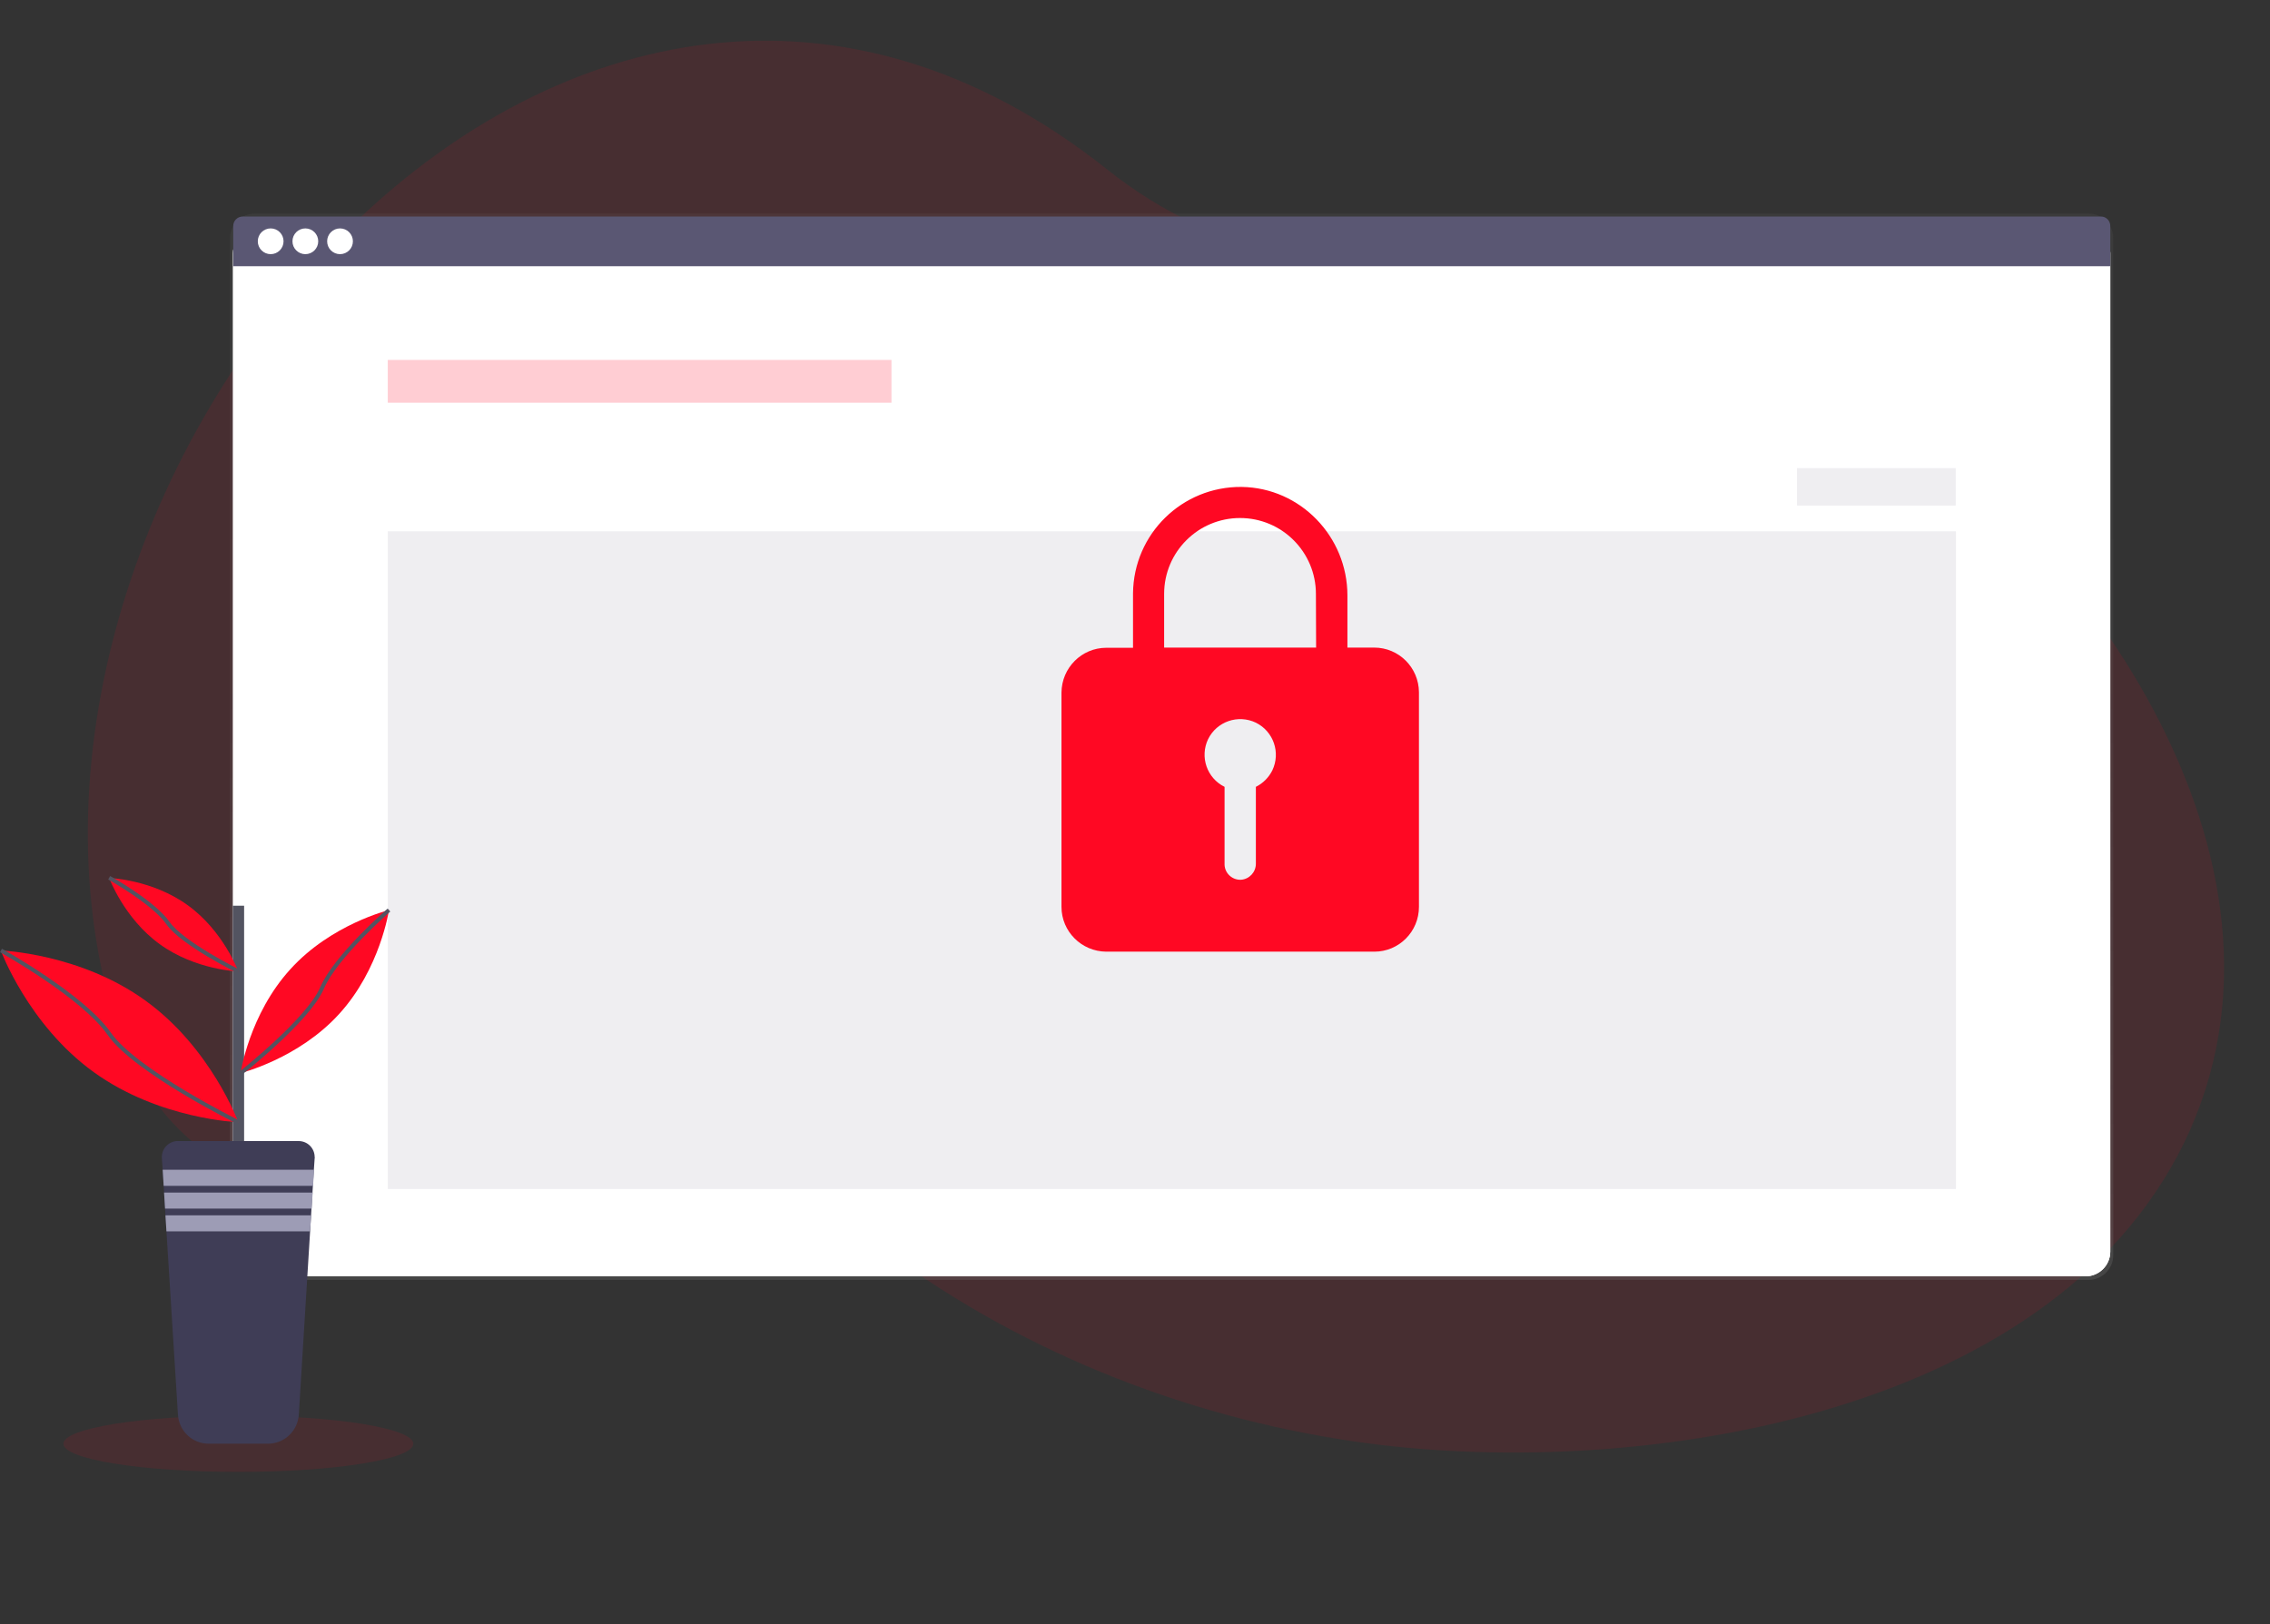
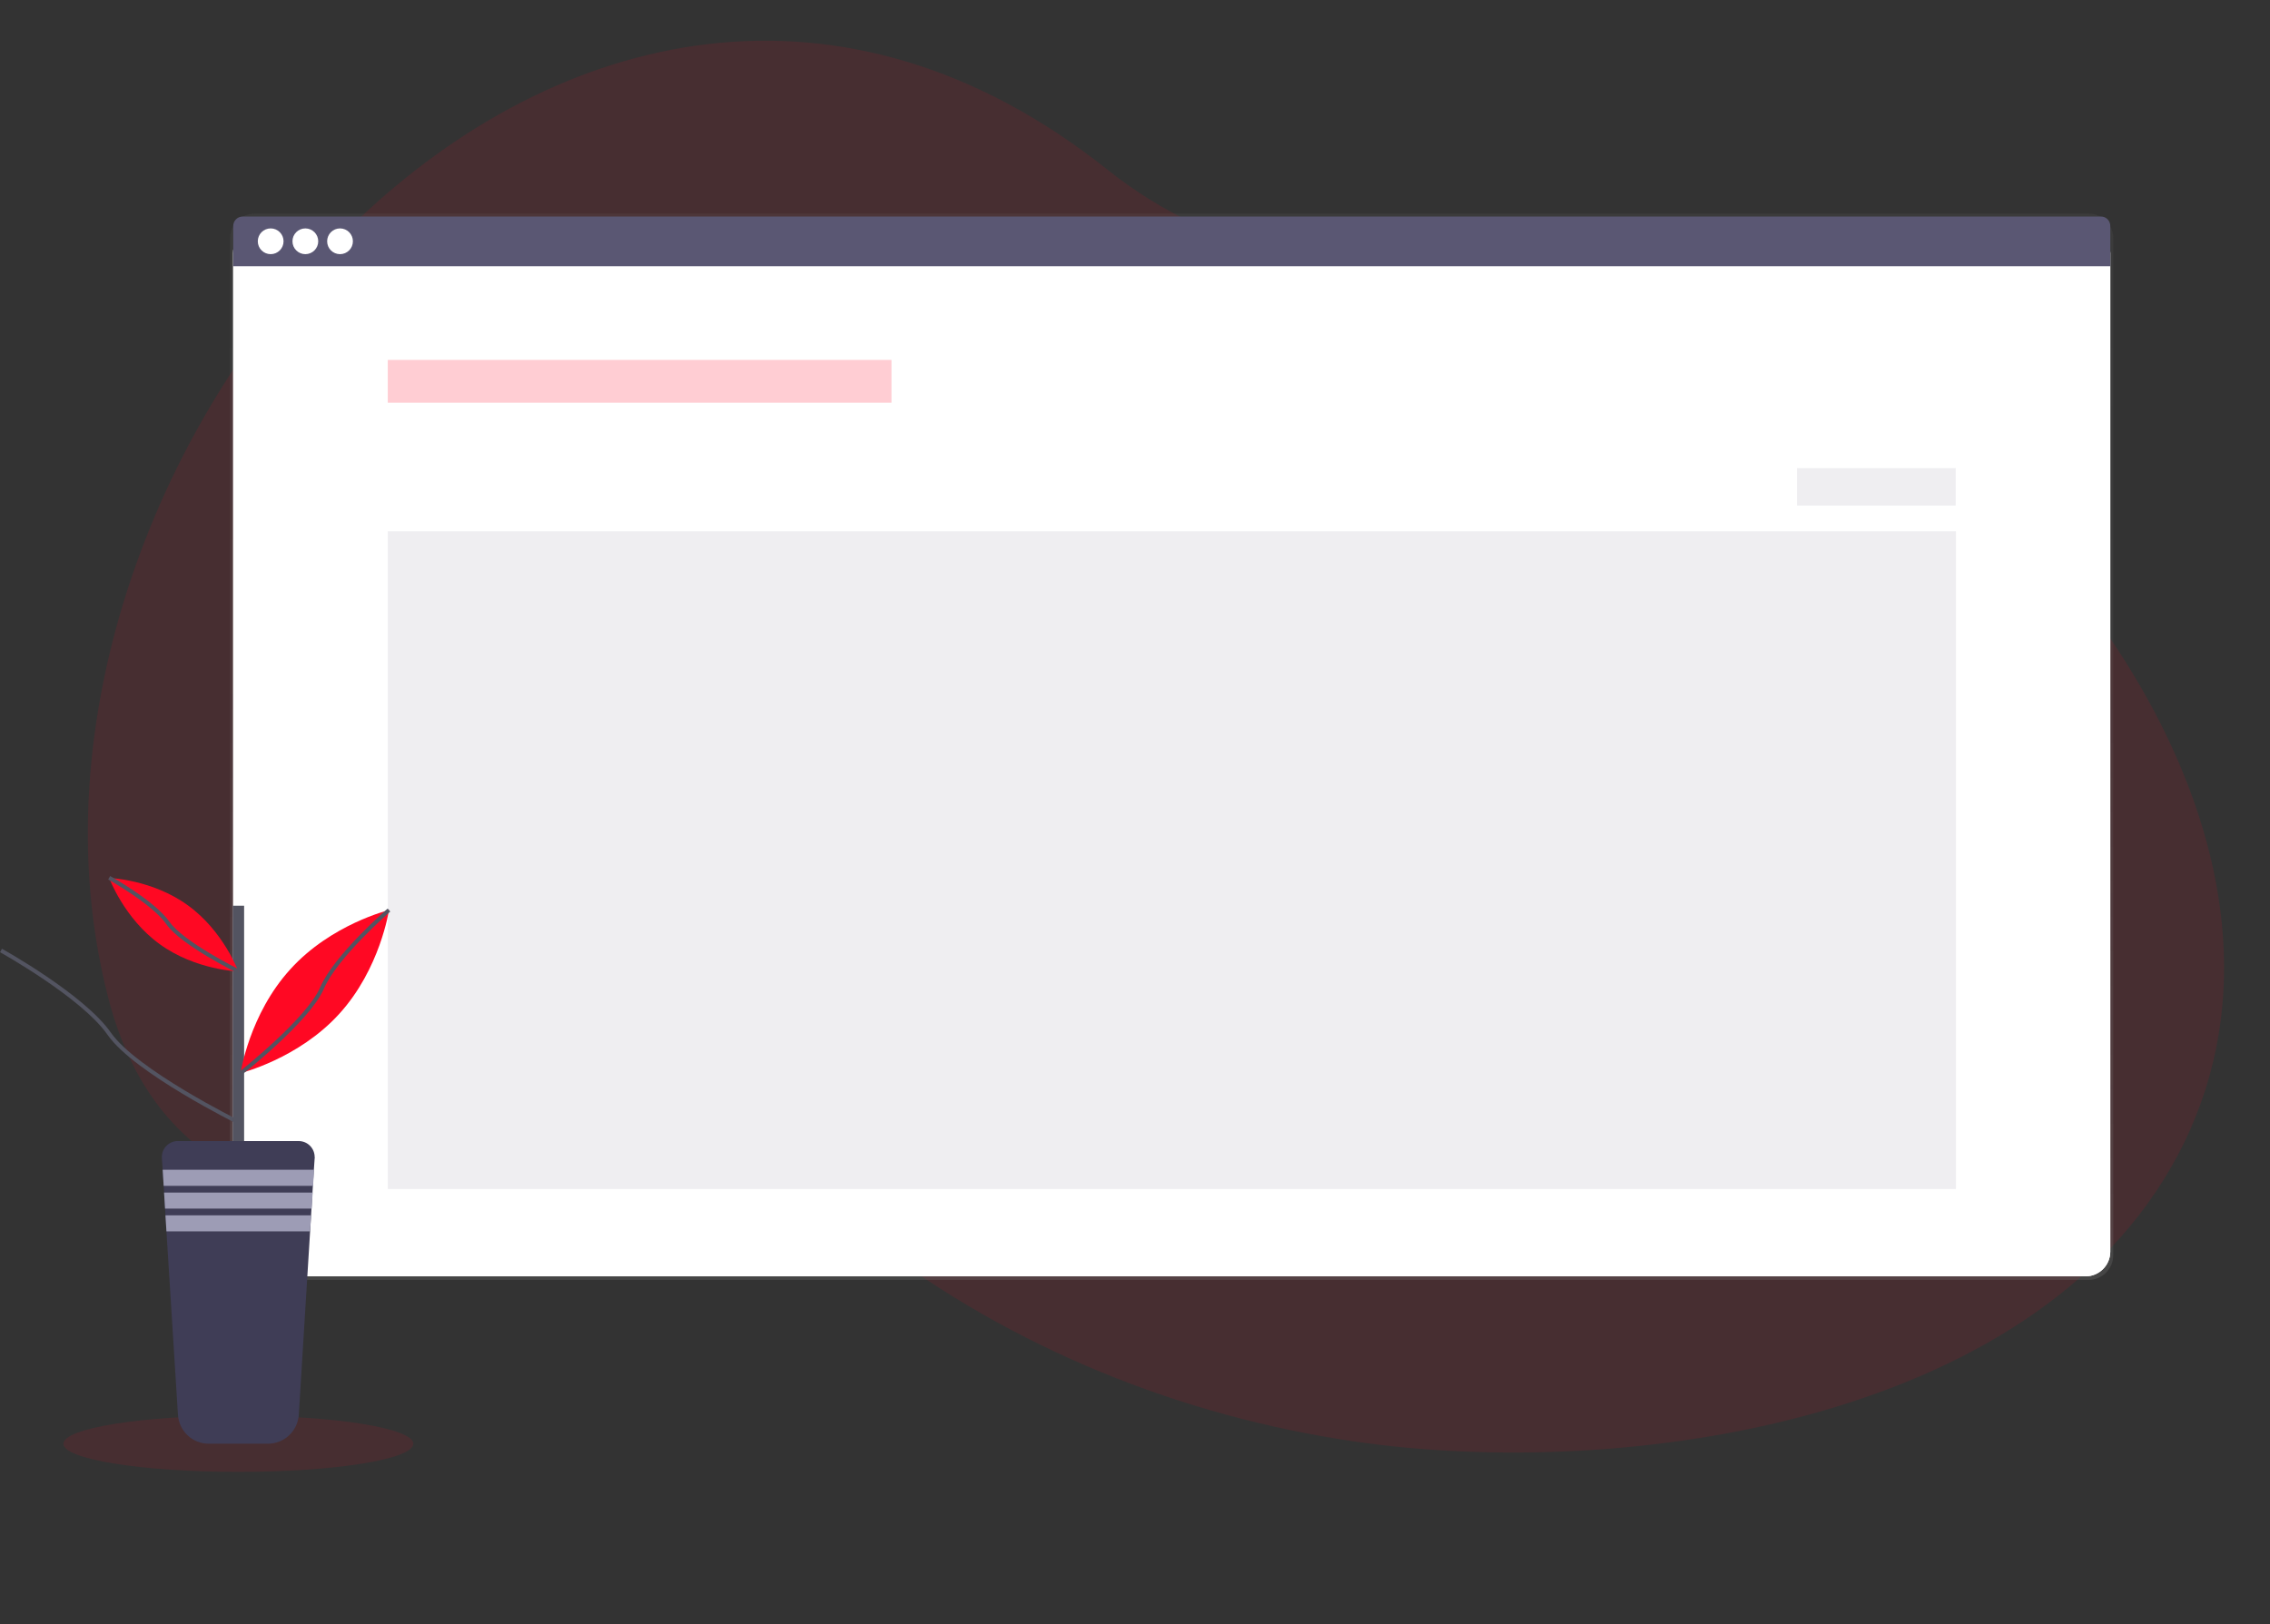
<svg xmlns="http://www.w3.org/2000/svg" version="1.1" id="_x30_6c42c9d-6d9c-45ee-a61b-17902c1dca73" x="0px" y="0px" width="1145.6px" height="819.9px" viewBox="0 0 1145.6 819.9" enable-background="new 0 0 1145.6 819.9" xml:space="preserve">
  <rect x="0" y="0" width="1145.6" height="819.9" fill="#333333" stroke="none" />
  <title>security</title>
  <path opacity="0.1" fill="#ff0823" enable-background="new    " d="M1102.4,576.5C1034,717.8,820,747.7,683.2,727.6  c-87.4-12.8-172.1-47-242.4-100.7c-44.1-33.7-73.1-53.2-133.4-36.1c-97.2,27.7-221.7,37.2-253.1-88.4  c-69.3-272.6,236-630.6,504.8-416.6c109.8,87.4,246.2,29.9,373.1,108C1048.8,265.5,1171.5,434.1,1102.4,576.5  C1075.9,631.4,1132,515.5,1102.4,576.5z" />
  <ellipse opacity="0.1" fill="#ff0823" enable-background="new    " cx="120.3" cy="728.8" rx="88.3" ry="14.2" />
  <linearGradient id="SVGID_1_" gradientUnits="userSpaceOnUse" x1="648.016" y1="133.215" x2="648.016" y2="671.545" gradientTransform="matrix(1 0 0 -1 -56.71 779.295)">
    <stop offset="0" style="stop-color:#808080;stop-opacity:0.25" />
    <stop offset="0.54" style="stop-color:#808080;stop-opacity:0.12" />
    <stop offset="1" style="stop-color:#808080;stop-opacity:0.1" />
  </linearGradient>
  <path fill="url(#SVGID_1_)" d="M128.6,107.8H1054c6.9,0,12.5,5.6,12.5,12.5v513.3c0,6.9-5.6,12.5-12.5,12.5H128.6  c-6.9,0-12.5-5.6-12.5-12.5V120.2C116.1,113.3,121.7,107.8,128.6,107.8z" />
  <path fill="#FFFFFF" d="M130.1,115.3h922.4c6.9,0,12.5,5.6,12.5,12.5v504c0,6.9-5.6,12.5-12.5,12.5H130.1c-6.9,0-12.5-5.6-12.5-12.5  v-504C117.6,120.9,123.2,115.3,130.1,115.3z" />
-   <path fill="#FFFFFF" d="M130.1,115.3h922.4c6.9,0,12.5,5.6,12.5,12.5v504c0,6.9-5.6,12.5-12.5,12.5H130.1c-6.9,0-12.5-5.6-12.5-12.5  v-504C117.6,120.9,123.2,115.3,130.1,115.3z" />
+   <path fill="#FFFFFF" d="M130.1,115.3h922.4c6.9,0,12.5,5.6,12.5,12.5v504c0,6.9-5.6,12.5-12.5,12.5c-6.9,0-12.5-5.6-12.5-12.5  v-504C117.6,120.9,123.2,115.3,130.1,115.3z" />
  <path opacity="4.000000e-002" fill="#FFFFFF" enable-background="new    " d="M130.1,115.3h922.4c6.9,0,12.5,5.6,12.5,12.5v504  c0,6.9-5.6,12.5-12.5,12.5H130.1c-6.9,0-12.5-5.6-12.5-12.5v-504C117.6,120.9,123.2,115.3,130.1,115.3z" />
  <path fill="#5A5773" d="M1060.3,109.3H122.5c-2.7,0-4.8,2.2-4.8,4.8v20.3H1065v-20.3C1065,111.4,1062.9,109.3,1060.3,109.3z" />
  <g id="_x36_c975d28-8d47-4ade-9154-b3b78f637b65">
    <circle fill="#FFFFFF" cx="136.6" cy="121.8" r="6.5" />
    <circle fill="#FFFFFF" cx="154.1" cy="121.8" r="6.5" />
    <circle fill="#FFFFFF" cx="171.6" cy="121.8" r="6.5" />
  </g>
  <rect x="195.7" y="181.7" opacity="0.2" fill="#ff0823" enable-background="new    " width="254.2" height="21.6" />
  <rect x="195.7" y="268.2" opacity="0.1" fill="#5A5773" enable-background="new    " width="791.4" height="332" />
-   <path fill="#ff0823" d="M693.5,326.9H680v-26.3c0-29.7-23.7-54.4-53.4-54.8c-30-0.3-54.5,23.7-54.8,53.7c0,0.1,0,0.3,0,0.4v27.1  h-13.5c-12.4,0-22.5,10.1-22.6,22.6v108.2c0,12.4,10.1,22.5,22.6,22.6h135.3c12.4,0,22.5-10.1,22.5-22.6V349.4  C716,337,706,326.9,693.5,326.9z M633.8,397.2V436c0,4.3-3.3,7.8-7.5,8.1c-4.4,0.2-8.1-3.2-8.3-7.5c0-0.1,0-0.2,0-0.4v-39  c-8.9-4.4-12.6-15.1-8.3-24.1c4.4-8.9,15.1-12.6,24.1-8.3c8.9,4.4,12.6,15.1,8.3,24.1C640.3,392.5,637.4,395.4,633.8,397.2  L633.8,397.2z M664.2,326.9h-76.7v-27.1c0-21.2,17.2-38.3,38.3-38.3c21.2,0,38.3,17.2,38.3,38.3L664.2,326.9z" />
  <rect x="906.9" y="236.3" opacity="0.1" fill="#5A5773" enable-background="new    " width="80.1" height="18.9" />
  <rect x="117.5" y="457.2" fill="#535461" width="5.7" height="127.9" />
  <path fill="#3F3D56" d="M158.8,584.7l-0.4,5.8l-0.5,8.1l-0.2,3.4l-0.5,8.1l-0.2,3.4l-0.5,8.1l-5.7,92.5c-0.5,8.3-7.4,14.7-15.6,14.7  h-29.8c-8.3,0-15.1-6.4-15.6-14.7L84,621.6l-0.5-8.1l-0.2-3.4l-0.5-8.2l-0.2-3.4l-0.5-8.1l-0.4-5.8c-0.3-4.5,3.1-8.3,7.6-8.6  c0.2,0,0.3,0,0.5,0h60.9c4.5,0,8.1,3.6,8.1,8.1C158.9,584.3,158.9,584.5,158.8,584.7z" />
  <polygon fill="#9D9CB5" points="158.5,590.5 158,598.6 82.6,598.6 82.1,590.5 " />
  <polygon fill="#9D9CB5" points="157.8,602 157.3,610.1 83.3,610.1 82.8,602 " />
  <polygon fill="#9D9CB5" points="157,613.5 156.5,621.6 84,621.6 83.5,613.5 " />
-   <path fill="#ff0823" d="M73.4,505.1c33.1,23.9,46.9,61.4,46.9,61.4s-39.9-1.4-73-25.3c-33.1-23.9-46.9-61.4-46.9-61.4  S40.4,481.2,73.4,505.1z" />
  <path fill="none" stroke="#535461" stroke-width="2" stroke-miterlimit="10" d="M0.5,479.8c0,0,41.4,23,54.6,42s65.2,44.7,65.2,44.7  " />
  <path fill="#ff0823" d="M94.8,457c18,13,25.5,33.4,25.5,33.4s-21.7-0.7-39.7-13.8c-18-13-25.5-33.4-25.5-33.4S76.8,443.9,94.8,457z" />
  <path fill="none" stroke="#535461" stroke-width="2" stroke-miterlimit="10" d="M55.1,443.1c0,0,22.5,12.5,29.7,22.9  c7.2,10.3,35.5,24.3,35.5,24.3" />
  <path fill="#ff0823" d="M146.5,489.3c-20.7,22.7-25.1,52.4-25.1,52.4s29.2-7.2,49.8-29.9c20.7-22.7,25.1-52.4,25.1-52.4  S167.1,466.5,146.5,489.3z" />
  <path fill="none" stroke="#535461" stroke-width="2" stroke-miterlimit="10" d="M196.3,459.4c0,0-26.9,23.3-33.8,39.4  s-41.1,43-41.1,43" />
</svg>